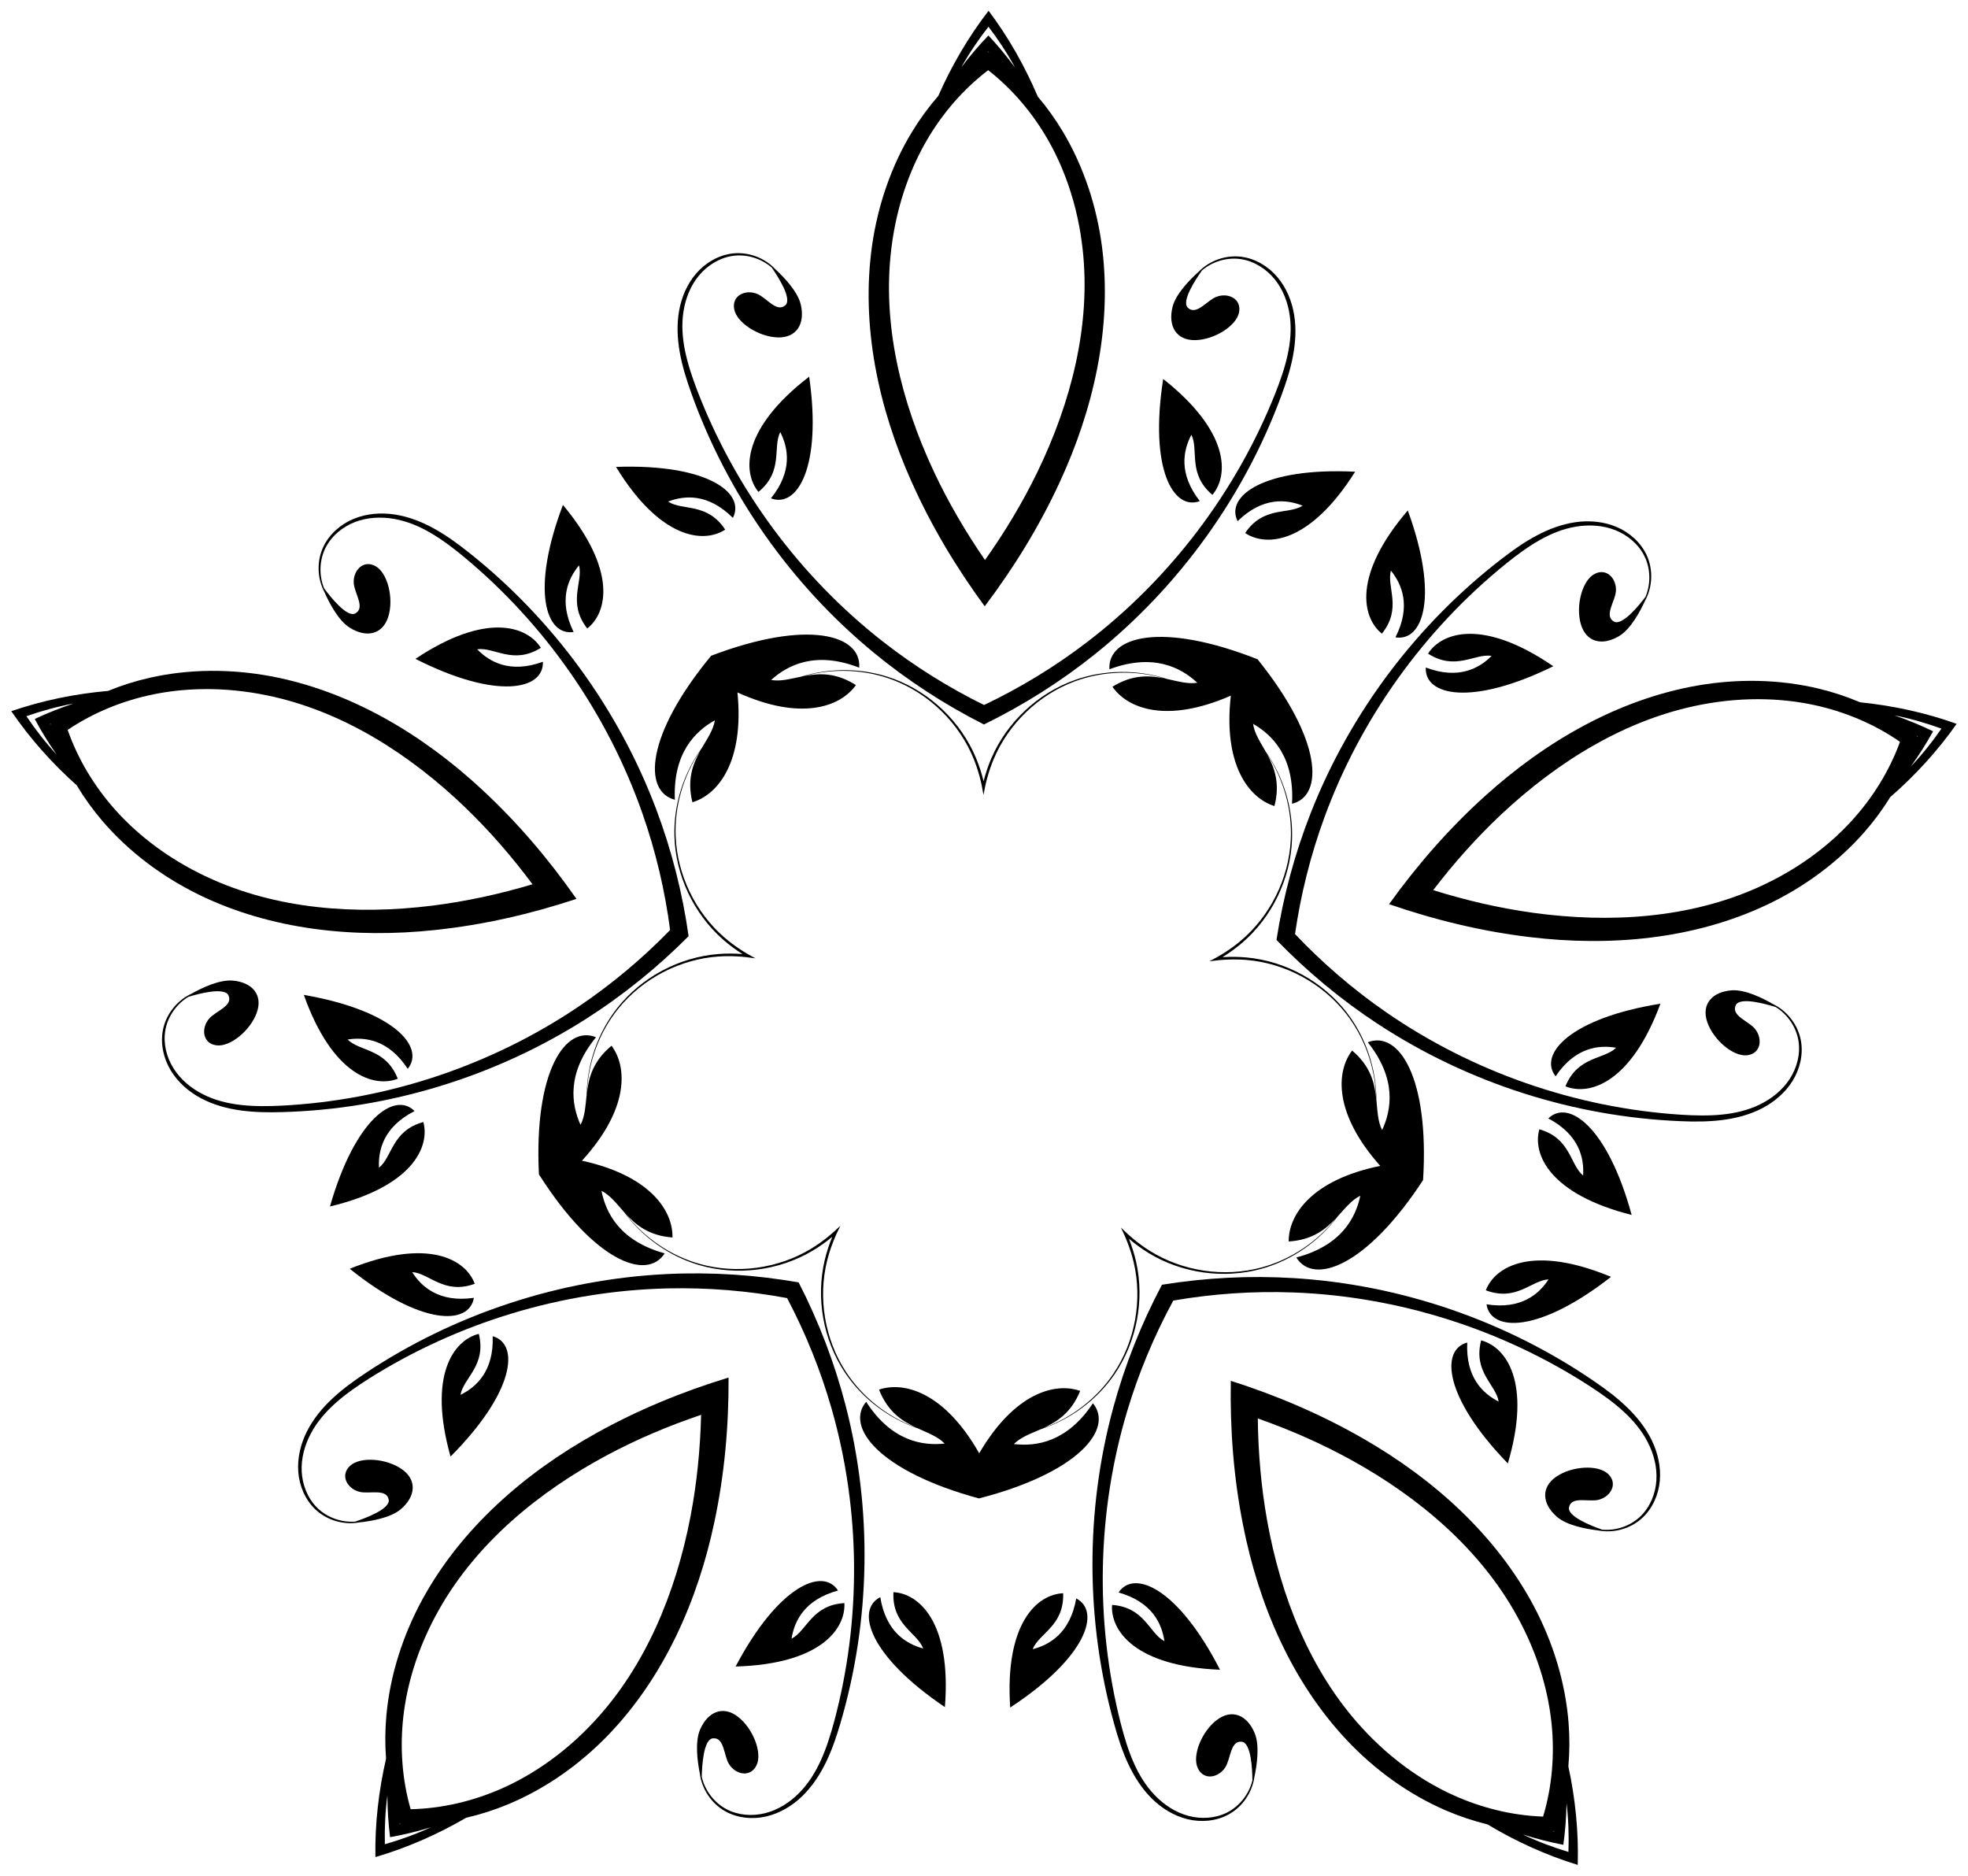
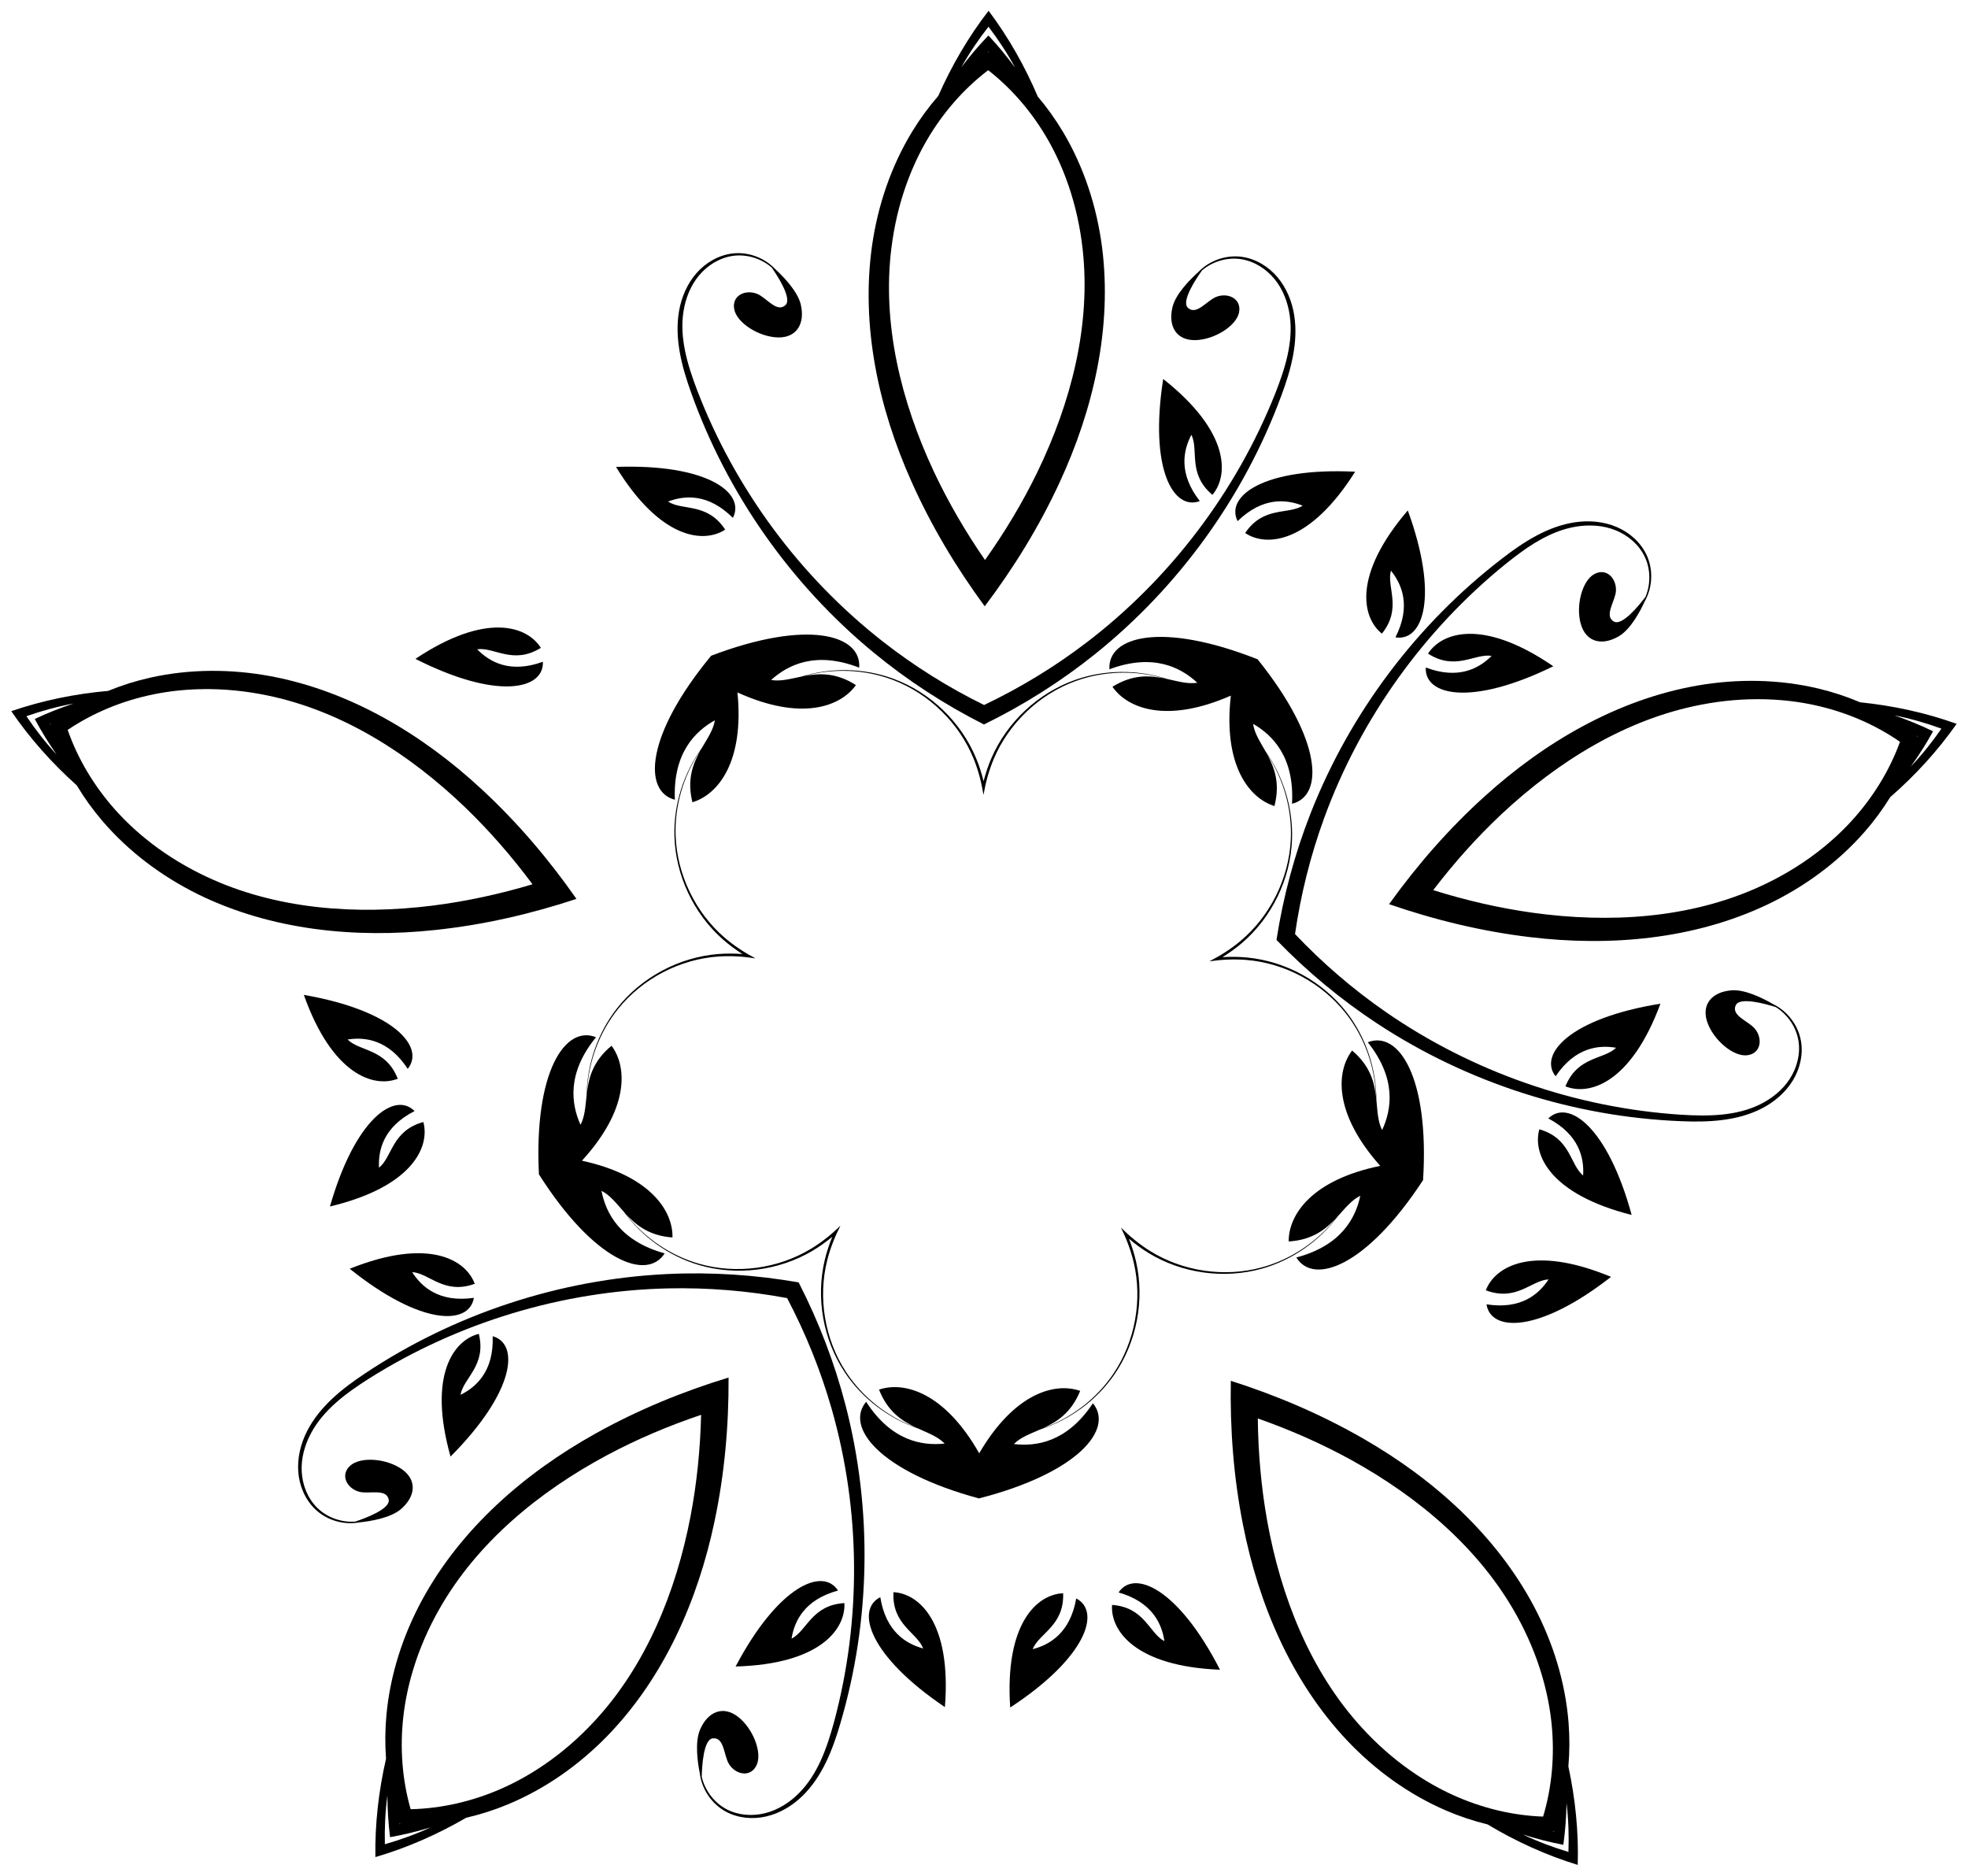
<svg xmlns="http://www.w3.org/2000/svg" enable-background="new 0 0 1698.27 1618.562" version="1.1" viewBox="0 0 1698.3 1618.6" xml:space="preserve">
  <path d="m1353.6 1486.5c-2.794-34.996-13.411-69.159-29.766-100.15-32.788-61.912-86.999-110.24-147.23-144.86-36.215-20.876-74.724-37.297-114.46-49.97-0.767 41.696 2.408 83.439 10.539 124.44 13.426 68.158 41.772 135.02 89.863 185.97 24.092 25.447 53.032 46.479 85.273 60.371 11.575 4.986 23.577 9.001 35.821 11.987 24.393 14.635 50.688 26.633 77.869 34.954 0.854-28.413-2.057-57.169-8.077-84.971 1.107-12.555 1.162-25.21 0.16-37.774zm-22.358-38.709c3.746 13.091 6.391 26.477 7.743 40.013 2.669 26.713 0.383 54.059-7.346 79.749-26.811-0.936-53.441-7.558-77.88-18.671-12.232-5.561-23.92-12.272-34.991-19.908-0.531-0.393-1.08-0.77-1.607-1.167l-9e-3 0.002-0.044 0.022c-15.392-10.808-29.555-23.429-42.222-37.356-44.441-48.71-69.661-112.95-81.411-178.43-5.174-29.06-7.716-58.506-8.049-88.05 27.871 9.809 54.938 21.679 80.794 35.917 58.231 32.169 110.96 76.696 142.8 134.43 9.117 16.471 16.518 33.938 21.806 51.987l-0.035 0.035-0.005 0.008c0.154 0.47 0.301 0.945 0.452 1.417zm9.572 132.57c0.111-0.294 0.21-0.593 0.319-0.888-0.051 0.374-0.098 0.749-0.151 1.123-0.36-0.068-0.718-0.149-1.077-0.218 0.303-0.009 0.606-0.007 0.909-0.017zm12.683 17.698c-13.556-4.064-26.737-9.069-39.311-15.058 11.534 3.661 23.198 6.675 34.898 8.901 1.652-11.796 2.546-23.809 2.785-35.909 1.631 13.832 2.135 27.922 1.627 42.066z" />
  <path d="m628.72 1188.7c-39.892 12.155-78.611 28.074-115.09 48.478-60.673 33.831-115.51 81.452-149.1 142.93-16.756 30.776-27.816 64.799-31.065 99.755-1.165 12.549-1.274 25.204-0.331 37.772-6.381 27.722-9.666 56.437-9.181 84.859 27.286-7.968 53.735-19.622 78.316-33.939 12.282-2.827 24.335-6.685 35.974-11.521 32.42-13.472 61.63-34.126 86.051-59.257 48.75-50.315 77.962-116.81 92.273-184.78 8.663-40.894 12.38-82.592 12.155-124.29zm-116.61 297.46c-12.847 13.761-27.172 26.197-42.704 36.804l-0.044-0.023-9e-3 -0.002c-0.532 0.39-1.086 0.76-1.623 1.146-11.17 7.491-22.943 14.049-35.247 19.451h-1e-4c-24.581 10.794-51.294 17.07-78.116 17.657-7.395-25.788-9.326-53.161-6.309-79.838-1e-4 -1e-4 -1e-4 -2e-4 -1e-4 -2e-4 1.528-13.518 4.347-26.868 8.263-39.91 0.158-0.469 0.31-0.942 0.471-1.41l-0.004-0.008-0.035-0.035c5.522-17.979 13.149-35.348 22.48-51.699 32.592-57.318 85.896-101.16 144.54-132.56 26.038-13.901 53.258-25.417 81.254-34.864-0.717 29.538-3.641 58.948-9.192 87.938-12.6 65.322-38.653 129.23-83.724 177.36zm-167.08 87.716c0.303 0.014 0.606 0.016 0.909 0.028-0.361 0.065-0.72 0.141-1.08 0.204-0.048-0.374-0.09-0.75-0.136-1.125 0.106 0.296 0.201 0.596 0.308 0.892zm-10.739-24.509c0.082 12.101 0.821 24.125 2.318 35.941 11.729-2.074 23.43-4.936 35.011-8.447-12.651 5.825-25.895 10.658-39.504 14.546-0.324-14.149 0.363-28.231 2.174-42.04z" />
  <path d="m375.49 802.51c41.569-4.398 82.375-13.748 121.97-26.849-23.888-34.184-50.992-66.088-81.671-94.481-50.924-47.249-113.16-84.684-182.01-97.632-34.448-6.426-70.223-6.431-104.47 1.281-12.295 2.77-24.365 6.577-36.026 11.357-28.337 2.498-56.662 8.247-83.543 17.491 16.01 23.489 35.267 45.042 56.479 63.996 6.484 10.807 13.878 21.078 22.073 30.653 22.831 26.67 51.501 48.068 82.948 63.528 62.917 30.815 135.18 38.051 204.26 30.655zm-144.96-202.45c64.584 13.285 122.75 50.433 170.74 96.501 21.267 20.468 40.631 42.797 58.266 66.503-28.314 8.446-57.188 14.753-86.475 18.432-66.018 8.202-134.85 3.172-194.55-24.82-17.057-7.966-33.312-17.747-48.198-29.241l0.008-0.049-1e-3 -0.009c-0.401-0.289-0.799-0.588-1.199-0.88-10.725-8.389-20.734-17.664-29.783-27.82l-1e-4 -1e-4c-17.861-20.042-32.085-43.509-40.932-68.836 22.241-15.002 47.678-25.297 73.98-30.671l1e-4 -1e-4c13.328-2.724 26.896-4.168 40.508-4.474 0.496 0.005 0.993 0.004 1.488 0.012l0.006-0.007 0.023-0.044c18.805-0.304 37.682 1.582 56.115 5.404zm-186.81 25.722c-0.178-0.333-0.361-0.664-0.538-0.997 0.341-0.161 0.685-0.317 1.027-0.477-0.249 0.192-0.505 0.375-0.753 0.568 0.083 0.303 0.179 0.603 0.263 0.906zm19.728-18.693c-11.484 3.818-22.691 8.235-33.466 13.312 5.597 10.514 11.935 20.758 18.853 30.688-9.449-10.232-18.139-21.334-26.042-33.075 13.357-4.68 26.962-8.378 40.655-10.924z" />
  <path d="m849.76 523.19c25.129-33.282 47.096-68.919 64.619-106.87 29.2-63.032 45.571-133.79 36.609-203.27-4.533-34.748-15.584-68.773-33.502-98.964-6.434-10.838-13.784-21.14-21.934-30.753-11.132-26.178-25.353-51.34-42.451-74.049-17.392 22.484-31.939 47.459-43.41 73.49-8.275 9.507-15.758 19.712-22.332 30.466-18.31 29.955-29.801 63.834-34.786 98.52-9.865 69.36 5.585 140.32 33.963 203.73 17.028 38.176 38.53 74.095 63.224 107.7zm-67.541-364.08 0.009-0.004c0.151-0.471 0.312-0.942 0.467-1.413 4.664-12.792 10.392-25.176 17.254-36.922 0 0 1e-4 -1e-4 2e-4 -1e-4 13.542-23.181 31.465-43.96 52.818-60.2 21.141 16.516 38.792 37.527 52.032 60.882l1e-4 1e-4c6.709 11.833 12.276 24.291 16.773 37.142 0.148 0.473 0.303 0.946 0.449 1.419l0.008 0.004 0.049 0.008c6.1 17.791 10.139 36.326 12.201 55.039 7.323 65.528-10.033 132.32-39.016 192.21-12.895 26.551-28.147 51.867-45.243 75.965-16.782-24.318-31.703-49.83-44.252-76.547-28.201-60.253-44.688-127.27-36.514-192.7 2.305-18.684 6.585-37.165 12.916-54.875l0.049-0.007zm70.651-114.29c-0.263 0.173-0.518 0.356-0.78 0.53 0.262-0.272 0.519-0.548 0.782-0.82 0.259 0.275 0.513 0.554 0.771 0.83-0.26-0.177-0.513-0.364-0.773-0.54zm23.094 13.517c-7.179-9.742-14.844-19.036-23.002-27.715-8.27 8.572-16.054 17.766-23.36 27.413 6.811-12.149 14.685-23.844 23.409-34.988 8.578 11.257 16.3 23.053 22.952 35.29z" />
  <path d="m1688.5 624.59c-26.758-9.593-55.006-15.71-83.308-18.576-11.598-4.932-23.617-8.896-35.876-11.825-34.147-8.157-69.919-8.617-104.45-2.639-69.014 12.052-131.73 48.674-183.26 95.257-31.045 27.992-58.562 59.541-82.892 93.412 39.418 13.614 80.1 23.494 121.61 28.432 68.971 8.293 141.32 1.997 204.64-27.997 31.646-15.049 60.592-36.073 83.767-62.444 8.319-9.468 15.846-19.642 22.47-30.364 21.457-18.676 40.993-39.977 57.306-63.256zm-122.05 112.18c-15.035 11.299-31.415 20.868-48.574 28.612-60.059 27.214-128.95 31.348-194.85 22.288-29.236-4.059-58.026-10.741-86.228-19.554 17.942-23.475 37.595-45.55 59.126-65.74 48.589-45.44 107.23-81.829 171.98-94.273 18.482-3.581 37.381-5.222 56.181-4.674l0.022 0.044 0.006 0.007c0.495-0.002 0.992 0.006 1.487 0.007 13.607 0.483 27.156 2.103 40.448 5.001l2e-4 1e-4c26.231 5.716 51.531 16.34 73.575 31.631-9.175 25.21-23.703 48.49-41.823 68.298v1e-4c-9.181 10.038-19.31 19.182-30.142 27.43-0.404 0.287-0.805 0.58-1.21 0.864l-1e-3 0.009 0.007 0.049zm87.437-102c0.34 0.165 0.682 0.325 1.021 0.49-0.181 0.331-0.368 0.659-0.551 0.99 0.089-0.302 0.188-0.6 0.275-0.902-0.246-0.196-0.499-0.383-0.745-0.578zm-4.973 26.718c7.046-9.838 13.517-20 19.25-30.44-10.708-5.216-21.857-9.779-33.29-13.745 13.659 2.724 27.214 6.598 40.509 11.452-8.055 11.637-16.888 22.626-26.469 32.734z" />
  <path d="m943.13 1210.9c-22.266 33.562-48.856 37.486-68.199 35.172 5.773-5.861 14.199-8.805 23.085-12.721 25.641-8.38 48.594-25.266 63.886-47.625 19.012-27.806 25.938-63.713 18.546-96.734-1.538-6.854-3.655-13.546-6.221-20.07 5.353 4.526 11.01 8.682 17.006 12.341 28.894 17.612 65.122 22.591 97.563 13.523 26.087-7.296 49.453-23.605 65.629-45.193 6.564-7.157 12.06-14.189 19.465-17.773-4.024 19.06-16.285 42.98-55.222 53.279 14.967 24.22 60.622 7.805 109.38-66.772 5.549-88.926-21.214-129.39-47.697-118.94 25.039 31.547 20.554 58.049 12.376 75.73-3.793-7.307-3.985-16.238-4.965-25.908-0.051-26.969-9.017-54.007-25.552-75.454-20.57-26.674-52.579-44.357-86.269-47.531-6.994-0.655-14.013-0.709-21.01-0.285 5.959-3.692 11.659-7.788 16.992-12.36 25.679-22.038 41.61-54.954 43.01-88.609 1.123-27.065-7.167-54.327-22.7-76.382-4.778-8.454-9.768-15.854-10.888-24.004 16.884 9.717 35.844 28.77 33.607 68.984 27.66-6.75 26.156-55.243-29.705-124.66-82.859-32.757-129.62-19.808-127.86 8.609 37.741-14.065 61.559-1.61 75.848 11.632-8.121 1.349-16.674-1.228-26.173-3.284-25.665-8.285-54.151-8.114-79.658 0.985-31.725 11.321-58.434 36.298-71.863 67.358-2.784 6.449-5.005 13.108-6.763 19.894-1.67-6.808-3.804-13.495-6.504-19.98-13.024-31.232-39.406-56.555-70.981-68.287-25.387-9.429-53.868-9.971-79.639-2.02-9.525 1.933-18.11 4.398-26.214 2.943 14.459-13.055 38.438-25.199 75.993-10.645 2.127-28.392-44.457-41.947-127.73-10.27-56.759 68.681-58.892 117.15-31.323 124.26-1.714-40.24 17.492-59.044 34.5-68.541-1.226 8.134-6.311 15.469-11.199 23.86-15.819 21.851-24.462 49.003-23.692 76.081 0.963 33.671 16.464 66.791 41.855 89.161 5.273 4.641 10.92 8.811 16.83 12.58-6.991-0.515-14.01-0.552-21.012 0.012-33.728 2.736-65.964 20.001-86.879 46.406-16.812 21.231-26.129 48.15-26.531 75.116-1.106 9.657-1.414 18.583-5.301 25.841-7.948-17.786-12.088-44.344 13.359-75.563-26.345-10.797-53.632 29.318-49.24 118.31 47.78 75.205 93.218 92.212 108.5 68.188-38.8-10.805-50.749-34.881-54.525-53.992 7.358 3.679 12.762 10.783 19.232 18.024 15.894 21.797 39.046 38.408 65.036 46.042 32.321 9.489 68.61 4.981 97.731-12.254 6.044-3.581 11.754-7.663 17.165-12.119-2.651 6.489-4.855 13.154-6.482 19.987-7.821 32.923-1.362 68.916 17.287 96.967 15 22.556 37.732 39.739 63.262 48.452 8.835 4.03 17.221 7.085 22.917 13.02-19.371 2.063-45.908-2.207-67.736-36.055-18.409 21.719 11.31 60.067 97.303 83.389 86.288-22.202 116.5-60.16 98.378-82.117zm-98.125 43.164c-29.719-52.423-64.604-62.309-86.441-54.961 7.519 19.139 19.788 26.987 31.581 32.574-24.491-9.178-46.046-26.193-60.247-48.052-18.186-27.987-24.133-63.637-16.104-95.875 2.59-10.422 6.567-20.437 11.439-30.041-7.727 7.501-16.111 14.27-25.296 19.835-28.405 17.23-64.215 22.126-96.336 13.06-25.086-7.077-47.729-22.615-63.759-43.281 8.833 9.605 19.967 18.993 40.474 20.496 0.54-23.034-19.249-53.417-78.128-66.248 40.674-44.464 39.296-80.696 25.559-99.194-15.858 13.048-19.546 27.124-21.217 40.052 1.171-26.112 10.69-51.851 27.08-72.098 20.997-25.944 53.065-42.616 86.206-44.943 10.712-0.757 21.466-0.069 32.105 1.596-9.521-5.031-18.55-10.913-26.681-17.928-25.164-21.691-40.886-54.235-42.19-87.586-1.022-26.046 6.759-52.382 21.46-74.013-6.406 11.369-11.893 24.859-6.986 44.828 22.074-6.604 44.854-34.814 38.862-94.776 54.856 24.943 88.89 12.436 102.24-6.344-17.31-11.049-31.836-10.208-44.649-7.802 25.195-6.955 52.616-5.857 76.938 3.475 31.163 11.952 56.928 37.298 69.382 68.098 4.03 9.954 6.699 20.394 8.403 31.027 1.842-10.61 4.646-21.014 8.806-30.915 12.853-30.636 38.946-55.645 70.261-67.191 24.44-9.014 51.873-9.757 76.976-2.474-12.78-2.572-27.294-3.602-44.746 7.221 13.102 18.952 46.97 31.901 102.15 7.673-6.771 59.879 15.641 88.382 37.627 95.273 5.166-19.903-0.145-33.464-6.403-44.915 14.418 21.821 21.856 48.256 20.496 74.286-1.737 33.331-17.881 65.668-43.325 87.03-8.221 6.909-17.326 12.674-26.912 17.58 10.66-1.527 21.422-2.075 32.123-1.178 33.108 2.757 64.956 19.844 85.614 46.059 16.126 20.459 25.309 46.319 26.14 72.444-1.503-12.949-5.008-27.071-20.695-40.325-13.976 18.318-15.825 54.529 24.268 99.518-59.041 12.064-79.223 42.187-78.983 65.226 20.525-1.237 31.781-10.479 40.738-19.969-16.297 20.455-39.14 35.698-64.317 42.449-32.237 8.648-67.979 3.287-96.158-14.311-9.112-5.684-17.407-12.562-25.036-20.162 4.746 9.666 8.593 19.732 11.047 30.187 7.609 32.34 1.199 67.909-17.349 95.657-14.483 21.672-36.258 38.405-60.866 47.264 11.865-5.433 24.234-13.121 32.001-32.16-21.74-7.632-56.751 1.8-87.148 53.832z" />
  <path d="m1554.1 898c-2.455-13.594-11.75-25.623-24.024-31.548-8.547-4.956-24.1-12.786-35.733-11.894-16.881 1.296-26.32 12.028-21.048 27.413 5.272 15.386 22.461 30.034 34.426 28.627 11.965-1.408 13.577-14.284 6.837-22.696-5.504-6.87-21.013-11.337-16.639-20.548 3.454-7.275 25.42-1.2 34.508 1.677 10.334 6.412 17.772 17.429 19.602 29.315 1.763 11.313-1.364 23.138-7.585 32.708-6.229 9.584-15.503 17.008-25.802 22.017-20.602 10.069-44.677 10.272-67.982 8.836-91.08-5.904-180.15-37.001-254.68-88.58-28.412-19.658-54.708-42.289-78.429-67.313 4.926-34.126 13.336-67.785 25.19-100.24 31.088-85.139 85.872-161.95 156.84-219.34 18.201-14.625 37.977-28.356 60.613-32.025 11.301-1.854 23.159-1.145 33.778 3.086 10.604 4.224 19.983 12.075 25.074 22.331 5.367 10.762 5.653 24.052 0.915 35.253-5.761 7.595-20.192 25.235-27.211 21.288-8.889-4.997 1.197-17.597 1.727-26.384 0.648-10.76-8.101-20.343-18.684-14.587-10.583 5.758-16.164 27.641-11.588 43.248 4.576 15.606 18.479 18.922 33.011 10.236 10.015-5.986 18.195-21.357 22.314-30.338 6.604-11.923 7.25-27.111 1.408-39.629v-1e-4c-5.113-10.904-14.713-19.443-25.833-24.165-11.109-4.716-23.56-5.822-35.488-4.137-23.825 3.408-44.788 16.965-63.493 31.438-73.18 56.255-130.94 132.86-164.97 219.34-13.882 35.284-23.791 72.156-29.611 109.71 26.432 27.311 55.807 51.7 87.509 72.5 77.704 50.97 169.09 80.186 261.32 83.882 23.628 1.022 48.571-0.008 69.994-10.977 10.713-5.51 20.243-13.599 26.591-23.863 6.355-10.275 9.265-22.788 7.146-34.644v0z" />
-   <path d="m1375.8 1192c-76.116-52.215-166.82-83.475-259.58-89.119-37.847-2.299-75.977-0.329-113.5 5.742-17.806 33.578-31.925 69.052-41.91 105.63-24.464 89.652-24.01 185.59 0.975 274.45 6.33 22.788 15.017 46.191 32.069 63.176 8.551 8.486 19.189 15.049 30.912 17.916 11.736 2.868 24.536 1.769 35.157-3.909 12.17-6.535 20.739-19.092 22.58-32.597 2.072-9.66 4.713-26.872 0.269-37.659-6.449-15.654-19.573-21.315-32.576-11.547-13.003 9.769-21.623 30.642-16.588 41.588 5.037 10.944 17.781 8.498 23.698-0.511 4.833-7.358 4.289-23.488 14.401-22.175 7.986 1.037 8.996 23.805 9.069 33.338-2.904 11.81-11.084 22.288-21.823 27.701-10.215 5.173-22.427 5.853-33.451 2.894-11.04-2.963-20.966-9.489-28.913-17.736-15.943-16.483-23.576-39.316-29.411-61.924-22.53-88.446-20.48-182.77 5.544-269.59 9.916-33.096 23.314-65.099 39.782-95.391 33.978-5.861 68.588-8.263 103.12-7.018 90.579 3.257 180.56 31.625 257.07 81.383 19.533 12.791 38.703 27.356 49.188 47.75 5.256 10.175 8.246 21.672 7.504 33.079-0.74 11.39-5.309 22.736-13.49 30.747-8.577 8.43-21.128 12.809-33.245 11.764-9.004-3.132-30.24-11.405-28.655-19.301 2.005-9.998 17.106-4.299 25.626-6.511 10.434-2.708 16.845-13.991 8.1-22.277-8.747-8.286-31.283-6.831-44.712 2.343-13.428 9.175-12.285 23.422 0.466 34.559 8.787 7.675 25.935 10.705 35.749 11.847 13.38 2.596 28.024-1.482 38.124-10.907v-1e-4c8.791-8.233 13.945-20.001 15-32.036 1.053-12.023-1.744-24.206-7.032-35.03-10.604-21.606-29.975-37.353-49.52-50.67z" />
  <path d="m689.19 1106.6c-37.437-6.559-75.538-9.024-113.41-7.217-92.824 4.438-183.93 34.516-260.72 85.737-19.716 13.062-39.29 28.556-50.174 50.022-5.428 10.755-8.383 22.9-7.487 34.936 0.899 12.048 5.899 23.882 14.582 32.228h1e-4c9.976 9.555 24.566 13.824 37.979 11.402 9.828-1.015 27.013-3.821 35.9-11.382 12.895-10.97 14.223-25.201 0.915-34.55-13.309-9.348-35.824-11.096-44.678-2.924-8.852 8.172-2.588 19.536 7.809 22.38 8.491 2.322 23.664-3.179 25.54 6.843 1.482 7.915-19.86 15.912-28.904 18.927-12.129 0.887-24.623-3.654-33.089-12.195-8.076-8.117-12.497-19.521-13.089-30.92-0.594-11.415 2.545-22.873 7.933-32.978 10.749-20.256 30.107-34.571 49.805-47.107 77.155-48.759 167.49-75.955 258.11-78.034 34.54-0.796 69.117 2.056 103.02 8.358 16.074 30.504 29.054 62.678 38.539 95.9 24.893 87.152 25.718 181.49 2.039 269.64-6.128 22.53-14.057 45.263-30.213 61.536-8.053 8.143-18.064 14.539-29.141 17.358-11.061 2.816-23.264 1.977-33.411-3.328-10.668-5.552-18.711-16.136-21.461-27.983 0.196-9.531 1.502-32.284 9.501-33.217 10.128-1.182 9.375 14.94 14.111 22.36 5.8 9.086 18.511 11.697 23.69 0.819 5.177-10.879-3.17-31.863-16.045-41.8-12.875-9.936-26.072-4.447-32.723 11.122-4.584 10.729-2.167 27.974-0.22 37.66 1.665 13.527 10.07 26.195 22.154 32.888h1e-4c10.546 5.816 23.331 7.082 35.103 4.366 11.759-2.714 22.482-9.138 31.142-17.513 17.272-16.762 26.262-40.05 32.888-62.754 26.138-88.526 27.839-184.45 4.543-274.41-9.509-36.705-23.165-72.36-40.533-106.17z" />
-   <path d="m594.24 807.81c-5.331-37.631-14.76-74.629-28.182-110.09-32.904-86.909-89.663-164.26-162.11-221.46-18.515-14.715-39.299-28.543-63.078-32.26-11.906-1.839-24.37-0.896-35.539 3.675-11.18 4.577-20.89 12.99-26.145 23.827h-1e-4c-6.005 12.441-5.556 27.637 0.893 39.644 4.002 9.033 11.982 24.51 21.918 30.625 14.418 8.874 28.363 5.739 33.142-9.806 4.778-15.546-0.518-37.5-11.025-43.395-10.507-5.893-19.38 3.576-18.872 14.343 0.415 8.793 10.336 21.524 1.383 26.404-7.07 3.855-21.27-13.971-26.932-21.64-4.592-11.262-4.133-24.547 1.373-35.238 5.224-10.189 14.704-17.918 25.362-22.003 10.673-4.092 22.54-4.647 33.816-2.646 22.586 3.964 42.183 17.95 60.192 32.81 70.215 58.311 124 135.82 153.97 221.36 11.431 32.604 19.403 66.369 23.885 100.56-24.044 24.713-50.632 47-79.297 66.288-75.194 50.606-164.66 80.543-255.81 85.262-23.321 1.133-47.391 0.618-67.861-9.719-10.233-5.143-19.41-12.686-25.514-22.351-6.096-9.65-9.069-21.515-7.159-32.804 1.984-11.861 9.564-22.781 19.981-29.058 9.125-2.759 31.168-8.547 34.527-1.228 4.254 9.267-11.312 13.533-16.905 20.33-6.849 8.324-5.404 21.22 6.541 22.783 11.946 1.562 29.324-12.861 34.796-28.177 5.471-15.316-3.828-26.17-20.69-27.685-11.62-1.044-27.274 6.584-35.885 11.428-12.35 5.764-21.801 17.672-24.432 31.233l1e-4 1e-4c-2.273 11.828 0.475 24.378 6.695 34.734 6.215 10.345 15.638 18.558 26.279 24.206 21.278 11.247 46.205 12.601 69.845 11.886 92.27-2.497 184.03-30.522 262.39-80.478 31.97-20.386 61.66-44.392 88.444-71.356z" />
  <path d="m753.9 563.1c29.267 24.106 61.273 44.924 95.195 62.065 34.142-16.699 66.415-37.099 95.994-60.822 72.488-58.15 128.51-136.03 160.53-222.61 8.273-22.156 15.002-46.196 11.189-69.96-1.93-11.892-6.678-23.454-14.478-32.664-7.809-9.219-18.81-15.853-30.74-17.502v-1e-4c-13.688-1.867-28 3.256-37.428 13.099-7.354 6.598-19.608 18.969-22.353 30.309-3.984 16.455 3.306 28.748 19.568 28.489 16.262-0.26 35.504-12.081 37.864-23.895 2.358-11.814-9.389-17.327-19.473-13.516-8.235 3.112-17.276 16.482-24.684 9.475-5.852-5.533 6.714-24.547 12.259-32.301 9.291-7.847 22.068-11.516 33.938-9.583 11.304 1.819 21.584 8.447 28.763 17.321 7.19 8.886 11.385 20 12.966 31.343 3.21 22.706-4.036 45.665-12.604 67.385-33.76 84.798-90.859 159.9-162.95 214.84-27.476 20.947-57.125 38.962-88.254 53.789-30.934-15.23-60.346-33.63-87.548-54.932-71.366-55.876-127.48-131.71-160.14-216.94-8.285-21.83-15.232-44.881-11.727-67.543 1.729-11.321 6.067-22.38 13.373-31.172 7.294-8.78 17.659-15.273 28.986-16.946 11.894-1.779 24.622 2.056 33.81 10.024 5.444 7.826 17.761 27.001 11.838 32.458-7.499 6.91-16.366-6.577-24.559-9.795-10.033-3.942-21.851 1.418-19.647 13.262 2.206 11.844 21.293 23.914 37.55 24.385 16.257 0.471 23.706-11.727 19.936-28.232-2.598-11.374-14.689-23.904-21.957-30.596-9.299-9.965-23.544-15.274-37.254-13.585h-1e-4c-11.951 1.494-23.038 7.985-30.965 17.101-7.918 9.108-12.817 20.608-14.901 32.473-4.121 23.712 2.294 47.838 10.279 70.1 30.888 86.982 85.895 165.59 157.62 224.68z" />
  <polygon points="1432.9 866.1 1432.9 866.1 1432.9 866.1" />
  <path d="m1350.9 937.41c20.625 8.31 56.606-2.685 81.985-71.312-77.885 12.489-105.53 43.636-90.467 62.632 16.93-25.13 37.326-27.151 52.191-24.618-10.596 10.385-33.059 7.097-43.709 33.297z" />
  <polygon points="1003.8 327.01 1003.8 327.02 1003.8 327.02" />
  <path d="m1035.4 432.41c-18.668-23.867-14.288-43.89-7.285-57.244 6.603 13.286-3.466 33.634 18.161 51.859 14.277-17.047 14.939-54.666-42.487-100.01-12.19 77.933 8.89 113.85 31.611 105.39z" />
  <path d="m466.73 559.04c-11.801-18.846-47.374-31.1-108.24 9.503 70.352 35.676 111.02 26.726 110 2.505-28.468 10.379-46.157 0.026-56.693-10.761 14.676-2.174 30.917 13.69 54.933-1.247z" />
  <polygon points="358.49 568.55 358.49 568.55 358.49 568.55" />
  <polygon points="388.79 1256.9 388.79 1256.9 388.79 1256.9" />
  <path d="m413.2 1151c-21.57 5.399-44.218 35.444-24.411 105.88 55.67-55.884 59.726-97.33 36.375-103.85 1.074 30.282-14.238 43.906-27.753 50.593 2.468-14.63 22.574-25.173 15.79-52.629z" />
  <path d="m959.66 1384.9c-1.53 22.183 20.046 53.006 93.156 55.936-35.946-70.214-74.11-86.879-87.523-66.685 29.132 8.336 37.357 27.109 39.541 42.029-13.151-6.868-16.965-29.248-45.174-31.28z" />
  <polygon points="1052.8 1440.8 1052.8 1440.8 1052.8 1440.8" />
  <polygon points="1301.2 1262.8 1301.2 1262.8 1301.2 1262.8" />
-   <path d="m1301.2 1262.8c20.72-70.174-1.534-100.51-23.033-106.19-7.141 27.366 12.827 38.17 15.104 52.83-13.427-6.862-28.561-20.685-27.093-50.95-23.433 6.212-19.917 47.707 35.022 104.31z" />
  <path d="m1230.4 576c-1.333 24.206 39.217 33.684 110.03-1.074-60.336-41.391-96.066-29.6-108.11-10.909 23.82 15.248 40.265-0.404 54.912 1.961-10.676 10.649-28.498 20.771-56.828 10.023z" />
  <polygon points="1340.4 574.93 1340.4 574.93 1340.4 574.93" />
  <polygon points="698.28 325.03 698.28 325.03 698.28 325.03" />
-   <path d="m654.5 424.48c21.862-17.942 12.059-38.419 18.833-51.618 6.829 13.444 10.948 33.522-8.028 57.144 22.609 8.748 44.154-26.889 32.978-104.97-58.01 44.593-57.838 82.217-43.783 99.448z" />
  <path d="m351.84 922.3c15.307-18.799-11.929-50.302-89.645-63.803 24.484 68.951 60.32 80.413 81.051 72.372-10.308-26.337-32.813-23.341-43.272-33.863 14.896-2.34 35.264-0.054 51.866 25.294z" />
  <polygon points="262.19 858.49 262.19 858.49 262.19 858.49" />
  <path d="m723.17 1372.5c-13.149-20.367-51.526-4.2-88.382 65.541 73.142-1.979 95.117-32.518 93.876-54.72-28.233 1.665-32.338 23.994-45.577 30.69 2.377-14.89 10.846-33.555 40.084-41.512z" />
  <polygon points="634.79 1438.1 634.79 1438.1 634.78 1438.1" />
  <path d="m1328.4 974.47c-6.065 21.393 8.701 56 79.644 73.92v-1e-4c-20.719-76.112-54.632-100.28-71.916-83.278 26.791 14.156 30.974 34.22 30.038 49.27-11.455-9.429-10.578-32.116-37.767-39.911z" />
  <path d="m1068 449.7c21.742-21.106 42.117-18.884 56.141-13.343-12.507 7.981-33.812 0.137-49.628 23.585 18.471 12.379 55.947 9.03 94.913-52.904l-1e-4 -1e-4c-78.789-3.815-112.25 20.971-101.43 42.662z" />
-   <path d="m495.02 545.36c-13.354-27.2-4.945-45.891 4.658-57.516 3.725 14.361-10.319 32.2 7.095 54.488 17.481-13.742 25.877-50.419-20.985-106.62l-1e-4 1e-4c-27.975 73.754-14.743 113.24 9.232 109.64z" />
  <path d="m409.68 1107.8c-7.668-20.872-39.955-40.191-107.88-12.988l1e-4 1e-4c61.499 49.398 103.14 49.014 107.13 25.102-29.995 4.295-45.173-9.479-53.262-22.204 14.809 0.895 27.435 19.764 54.013 10.09z" />
  <path d="m928.74 1379.3c-5.184 29.855-22.974 40.033-37.576 43.793 5.427-13.808 27.275-19.985 26.287-48.252-22.22 0.842-50.57 25.58-45.69 98.589h1e-4c65.984-43.225 78.487-82.946 56.979-94.131z" />
  <path d="m1282.2 1113.4c26.45 10.019 39.32-8.685 54.14-9.387-8.253 12.619-23.609 26.194-53.546 21.51 3.68 23.962 45.312 24.887 107.45-23.707v-2e-4c-67.568-28.083-100.1-9.186-108.04 11.585z" />
  <path d="m1192.5 546.79c17.702-22.06 3.891-40.08 7.802-54.391 9.451 11.749 17.617 30.548 3.91 57.572 23.926 3.905 37.671-35.404 10.656-109.52l-1e-4 -1e-4c-47.588 55.584-39.67 92.366-22.369 106.33z" />
  <path d="m625.81 457.03c-15.51-23.652-36.916-16.086-49.318-24.228 14.094-5.358 34.497-7.315 55.962 14.072 11.108-21.548-22.03-46.767-100.86-43.977l-1e-4 1e-4c38.157 62.435 75.587 66.271 94.218 54.133z" />
  <path d="m357.73 958.75c-17.061-17.223-51.286 6.5-72.993 82.336l1e-4 1e-4c71.171-16.996 86.385-51.408 80.599-72.878-27.287 7.442-26.706 30.138-38.282 39.417-0.741-15.06 3.703-35.069 30.676-48.875z" />
  <path d="m771 1373.9c-1.355 28.251 20.41 34.712 25.658 48.589-14.552-3.95-32.208-14.359-37.003-44.278-21.652 10.904-9.666 50.784 55.75 94.863h1e-4c5.829-72.94-22.198-98.043-44.405-99.174z" />
</svg>